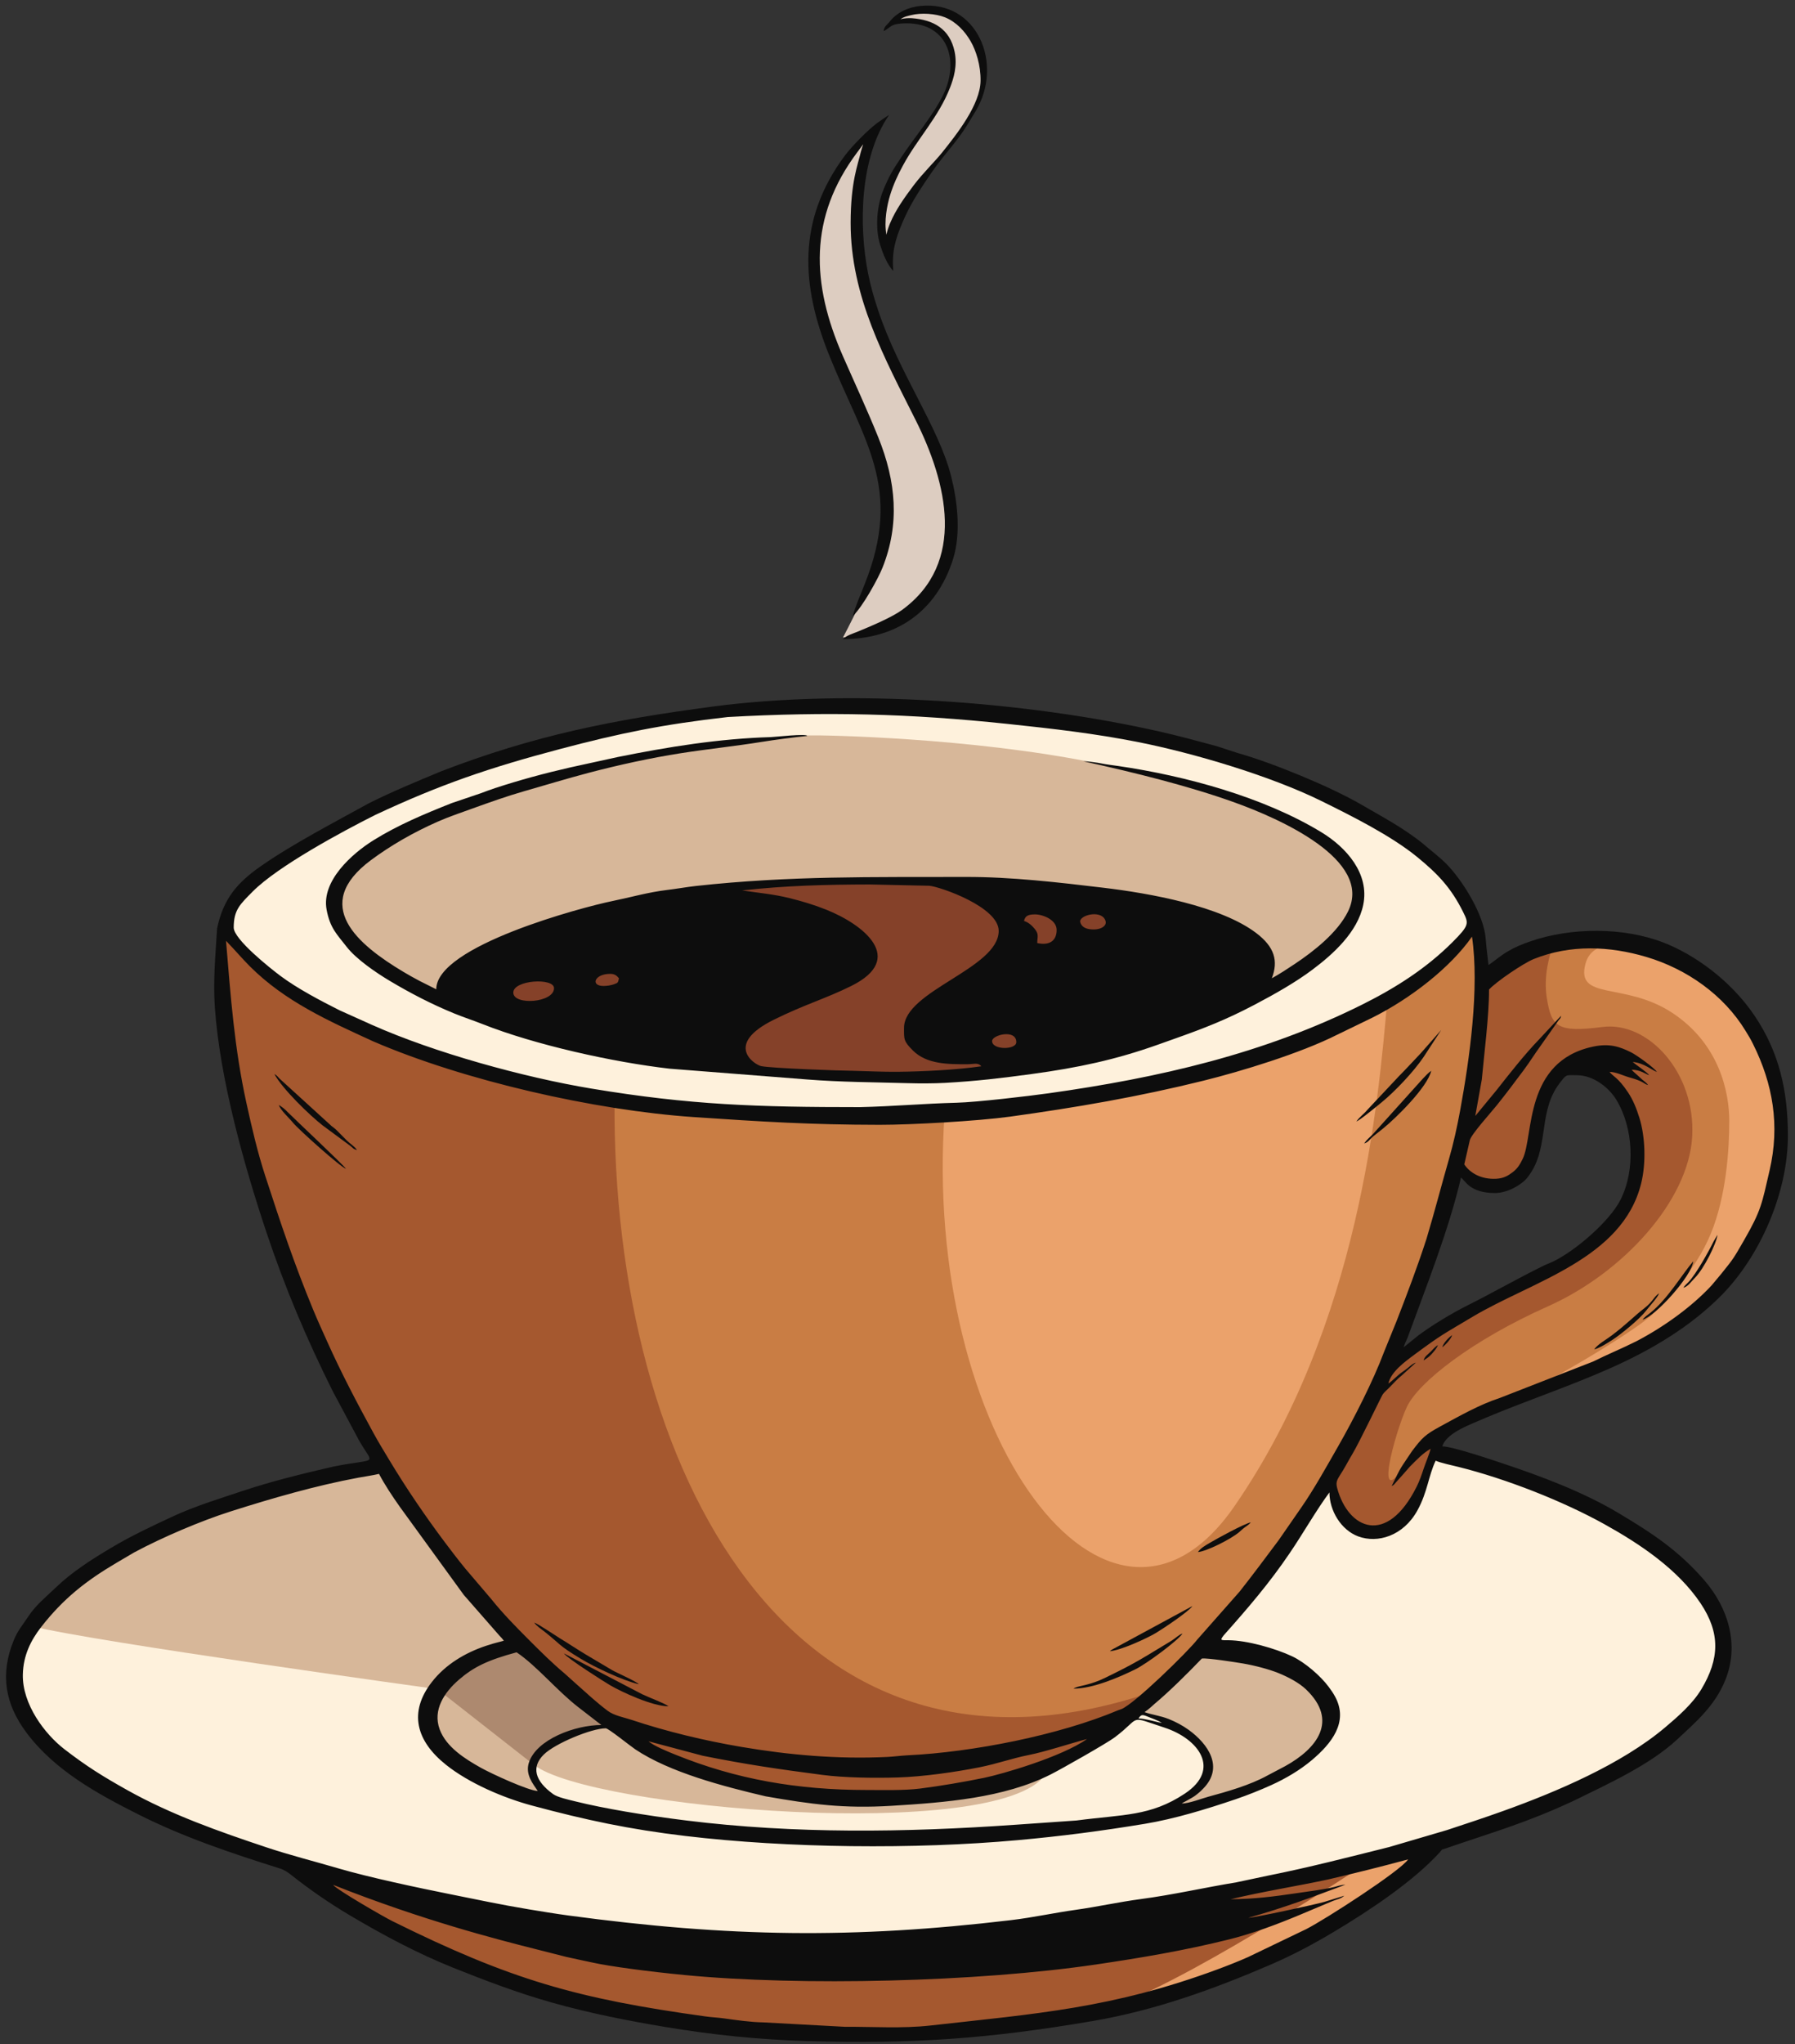
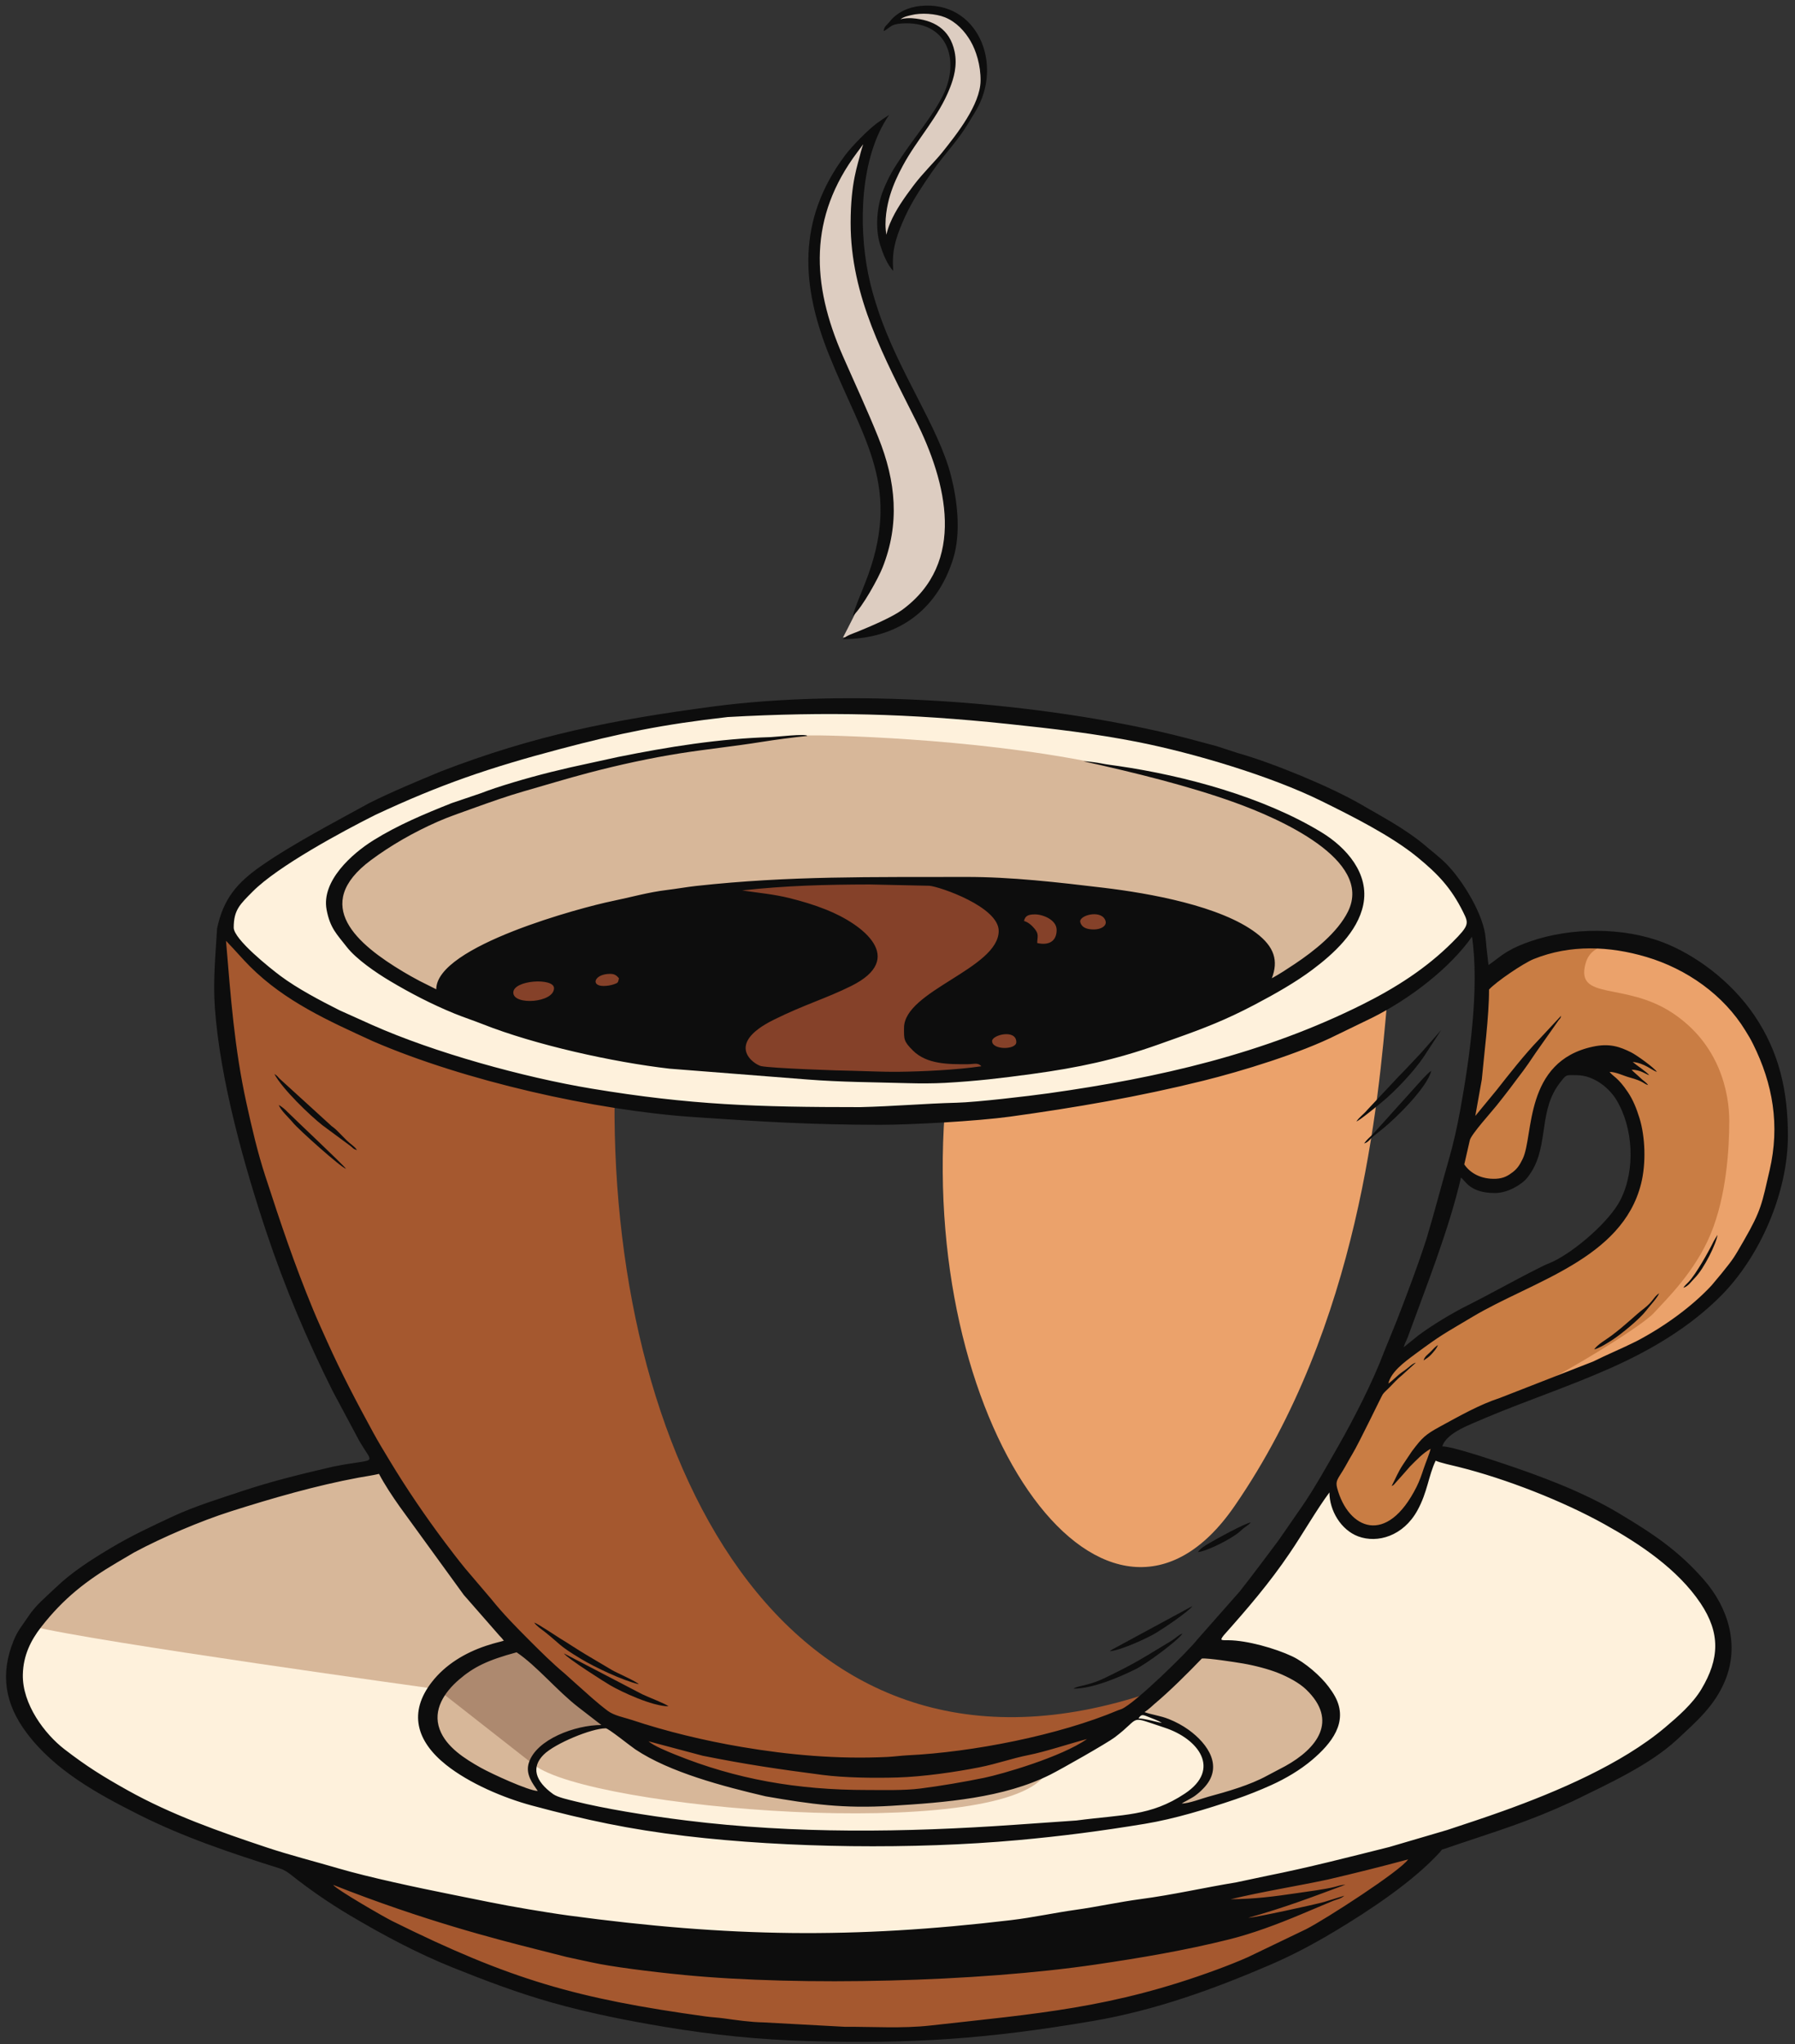
<svg xmlns="http://www.w3.org/2000/svg" height="2213.5" preserveAspectRatio="xMidYMid meet" version="1.0" viewBox="28.6 33.8 1944.9 2213.5" width="1944.9" zoomAndPan="magnify">
  <rect x="28.6" y="33.8" width="1944.9" height="2213.5" fill="#333333" stroke="none" />
  <g fill-rule="evenodd">
    <g id="change1_1">
-       <path d="M 270.438 1040.691 C 270.438 1040.691 255.309 1150.359 322.117 1358.344 C 388.926 1566.32 537.664 1771.793 627.16 1848.68 C 627.16 1848.68 712.875 1919.262 736.82 1933.129 C 760.77 1947 874.215 1983.551 959.93 1982.293 C 1045.645 1981.031 1126.316 1967.16 1172.953 1941.961 C 1219.602 1916.75 1228.422 1912.961 1293.965 1854.98 C 1359.5 1797 1486.184 1633.762 1540.383 1490.062 C 1594.594 1346.371 1652.574 1159.809 1627.359 1031.242 C 1627.359 1031.242 1594.594 1095.531 1488.707 1138.387 C 1382.832 1181.242 1276.945 1221.582 1058.875 1237.969 C 840.812 1254.352 654.258 1230.402 474.008 1171.164 C 474.008 1171.164 367.18 1134.289 307.938 1079.453 L 270.438 1040.691" fill="#c97d44" />
-     </g>
+       </g>
    <g id="change2_1">
      <path d="M 1531.789 1116.512 C 1395.059 1198.801 1209.699 1227.18 1052.172 1238.449 C 1027.059 1587.809 1230.281 1861.52 1366.102 1664.828 C 1501.93 1468.148 1522.02 1226.52 1531.789 1116.512" fill="#eba26b" />
    </g>
    <g id="change3_1">
      <path d="M 270.438 1040.691 C 270.438 1040.691 255.312 1150.359 322.117 1358.34 C 388.926 1566.32 537.664 1771.789 627.16 1848.68 C 627.16 1848.68 712.875 1919.262 736.824 1933.129 C 760.773 1947 874.219 1983.551 959.934 1982.289 C 1045.648 1981.031 1126.32 1967.16 1172.961 1941.961 C 1217.25 1918.02 1227.441 1913.391 1284.488 1863.328 C 887.219 2004.039 691.344 1623.641 694.469 1224.898 C 618.91 1212.82 545.953 1194.801 474.008 1171.16 C 474.008 1171.16 367.18 1134.289 307.938 1079.449 L 270.438 1040.691" fill="#a5582f" />
    </g>
    <g id="change1_2">
      <path d="M 1606.887 1288.699 C 1606.887 1288.699 1633.359 1185.34 1634.617 1100.25 C 1634.617 1100.25 1678.734 1050.453 1758.789 1052.344 C 1838.816 1054.242 1933.988 1107.188 1954.785 1223.148 C 1954.785 1223.148 1972.902 1323.84 1907.992 1407.66 C 1843.066 1491.48 1708.207 1534.969 1708.207 1534.969 C 1708.207 1534.969 1618.07 1564.59 1592.859 1584.758 C 1592.859 1584.758 1581.988 1602.25 1572.852 1634.078 C 1563.715 1665.91 1540.086 1698.988 1507.625 1690.488 C 1475.164 1681.98 1469.5 1648.57 1472.961 1629.348 L 1529.992 1516.848 C 1529.992 1516.848 1567.816 1480.297 1622.645 1451.309 C 1677.477 1422.309 1731.047 1403.398 1762.566 1372.52 C 1794.07 1341.637 1825.273 1277.039 1779.27 1213.379 C 1779.27 1213.379 1764.137 1186.91 1721.277 1188.797 C 1721.277 1188.797 1703.633 1203.297 1697.34 1238.59 C 1691.02 1273.891 1687.875 1318.641 1648.172 1318.641 C 1608.461 1318.641 1606.887 1288.699 1606.887 1288.699" fill="#c97d44" />
    </g>
    <g id="change3_2">
-       <path d="M 1606.879 1288.699 C 1606.879 1288.699 1633.367 1185.336 1634.625 1100.25 C 1634.625 1100.25 1661.504 1069.902 1711.379 1057.492 C 1707.738 1067.34 1700.734 1090.461 1704.559 1114.305 C 1709.594 1145.816 1715.891 1152.117 1765.055 1145.816 C 1814.211 1139.512 1865.895 1194.977 1862.117 1264.309 C 1858.34 1333.629 1787.742 1411.777 1705.816 1448.34 C 1623.887 1484.891 1565.426 1530.43 1552.812 1557.527 C 1540.211 1584.629 1515.473 1674.598 1552.344 1618.508 C 1552.344 1618.508 1562.109 1601.488 1585.438 1590.457 C 1585.438 1590.457 1586.879 1590.711 1589.238 1591.367 C 1585.289 1599.16 1578.719 1613.668 1572.855 1634.078 C 1563.711 1665.91 1540.082 1698.988 1507.617 1690.488 C 1475.168 1681.98 1469.488 1648.57 1472.969 1629.348 L 1530 1516.848 C 1530 1516.848 1567.809 1480.297 1622.641 1451.309 C 1677.473 1422.309 1731.047 1403.398 1762.559 1372.52 C 1794.074 1341.641 1825.277 1277.039 1779.262 1213.379 C 1779.262 1213.379 1764.129 1186.906 1721.281 1188.797 C 1721.281 1188.797 1703.629 1203.297 1697.332 1238.586 C 1691.027 1273.887 1687.879 1318.637 1648.168 1318.637 C 1608.457 1318.637 1606.879 1288.699 1606.879 1288.699" fill="#a5582f" />
-     </g>
+       </g>
    <g id="change4_1">
      <path d="M 273.738 1038.648 C 273.738 1038.648 289.496 1072.371 348.426 1108.289 C 407.352 1144.219 531.828 1205.352 715.863 1229.93 C 715.863 1229.93 917.23 1252.941 1096.219 1237.809 C 1096.219 1237.809 1349.578 1211.34 1489.5 1138.859 C 1489.5 1138.859 1605.461 1083.398 1625.629 1031.09 C 1625.629 1031.09 1610.191 931.82 1347.379 849.262 C 1347.379 849.262 1146.961 791.91 876.574 798.84 C 876.574 798.84 708.613 801.672 516.387 872.891 C 324.16 944.109 266.176 1018.48 273.738 1038.648" fill="#fef1dc" />
    </g>
    <g id="change3_3">
      <path d="M 354.922 2057.648 C 354.922 2057.648 460.172 2142.102 578.66 2178.66 C 697.148 2215.211 858.492 2240.418 988.953 2235.379 C 1119.422 2230.34 1286.121 2211.121 1386.328 2159.441 C 1486.539 2107.75 1539.48 2082.539 1573.52 2034.648 C 1573.52 2034.648 1268.469 2102.711 1102.09 2122.879 C 935.699 2143.051 644.523 2148.719 354.922 2057.648" fill="#a5582f" />
    </g>
    <g id="change5_1">
      <path d="M 508.664 1116.641 C 508.664 1116.641 431.773 1082.609 407.195 1050.469 C 382.613 1018.32 386.398 986.18 434.297 950.262 C 482.195 914.328 599.422 882.82 621.48 875.891 C 643.539 868.949 752.414 844.852 810.398 839.801 L 871.457 832.949 C 871.457 832.949 890.836 830.59 905.176 830.109 C 919.512 829.641 1080.539 832.48 1215.102 859.891 C 1349.66 887.309 1380.07 901.328 1408.121 913.941 C 1436.16 926.539 1494.461 957.43 1498.238 993.672 C 1502.02 1029.91 1473.191 1069.141 1393.148 1111.371 C 1393.148 1111.371 1426.551 1048.031 1333.27 1021.871 C 1240 995.711 1127.648 990.52 1044.461 987.988 C 1044.461 987.988 904.699 984.691 820.875 995.398 C 820.875 995.398 678.438 1008.32 569.406 1053.07 C 569.406 1053.07 544.824 1061.891 525.285 1083.32 C 505.75 1104.75 508.664 1116.641 508.664 1116.641" fill="#d7b799" />
    </g>
    <g id="change4_2">
      <path d="M 345.145 1642.223 C 378.625 1633.172 410.547 1628.184 443.469 1620.512 C 483.406 1696.012 539.402 1748.973 587.551 1814.594 C 552.059 1826.281 481.328 1848.16 490.211 1900.012 C 503.379 1976.871 713.711 2006.891 772.367 2013.859 C 888.07 2027.621 1014.445 2028.859 1130.477 2018.371 C 1210.957 2011.09 1311.254 1999.051 1385.223 1969.723 C 1414.375 1958.152 1454.809 1934.812 1468.855 1905.551 C 1479.961 1882.41 1461.18 1861.391 1444.562 1847.512 C 1423.969 1830.312 1391.387 1820.172 1364.883 1818.152 C 1347.93 1816.871 1332.73 1816.953 1352.195 1795.051 C 1363.824 1781.953 1374.941 1769.18 1385.418 1756.363 C 1414.27 1721.043 1442.32 1666.871 1468.926 1638.191 C 1478.309 1656.465 1480.355 1681.531 1503.078 1689.914 C 1512.207 1693.281 1522.961 1692.992 1533.012 1688.602 C 1572.906 1671.164 1570.828 1624.684 1583.223 1607.73 L 1587.617 1608.211 C 1623.328 1613.184 1895.461 1689.32 1895.113 1816.25 C 1894.926 1885.223 1804.551 1938.441 1752.789 1963.812 C 1650.074 2014.16 1513.59 2050.902 1403.129 2072.883 C 1315.508 2091.461 1213.746 2110.449 1124.965 2120.98 C 1039.387 2131.141 962.867 2135.781 885.695 2134.93 C 808.574 2134.078 731.043 2127.73 643.379 2115.91 C 513.449 2098.402 359.059 2062.301 237.719 2014.301 C 174.543 1989.312 43.465 1929.441 45.316 1846.812 C 47.805 1735.953 261 1664.973 345.145 1642.223" fill="#fef1dc" />
    </g>
    <g id="change5_2">
      <path d="M 1435.262 1847 C 1455.352 1858.91 1473.898 1881.41 1468.34 1906.199 C 1463.57 1927.441 1443.148 1943.262 1425.031 1953.25 C 1383.488 1976.148 1315.77 1991.949 1287.41 1994.781 C 1316.34 1980.262 1342.301 1963 1336.23 1940.129 C 1331.102 1920.84 1310.629 1907.5 1277.859 1898.629 C 1273.629 1897.629 1264.289 1895.191 1259.461 1894.91 C 1264.148 1884.34 1284.129 1868.828 1300.371 1853.25 C 1310.238 1843.801 1319.102 1834.148 1328.691 1824.148 C 1358.852 1821.328 1407.352 1830.461 1435.262 1847 Z M 693.992 1902.191 C 665.012 1906.25 658.102 1906.77 630.676 1921.012 C 619.07 1927.031 610.094 1935.629 607.109 1944.898 C 604.449 1953.172 607.773 1961.391 621.215 1983.398 C 607.195 1980.301 598.262 1978.66 584.227 1972.93 C 555.215 1961.078 508.953 1940.672 497.406 1909.078 C 477.949 1855.871 550.988 1824.68 589.758 1814.238 C 621.211 1835.309 659.879 1875.84 693.992 1902.191" fill="#d7b799" />
    </g>
    <g id="change4_3">
      <path d="M 710.82 1915.441 C 715.117 1918.719 718.859 1921.578 720.477 1922.66 C 738.578 1934.801 762.059 1944.641 786.586 1952.75 C 853.27 1974.809 923.949 1987.031 994.273 1982.738 C 1023.148 1980.98 1053.328 1978.898 1082.43 1974.121 C 1111.301 1969.379 1139.199 1961.98 1163.879 1949.602 C 1189.43 1936.789 1226.109 1917.172 1247.238 1897.5 C 1251.891 1893.172 1254.48 1890.762 1259.039 1889.859 C 1264.16 1888.859 1267.879 1889.289 1279.09 1893.121 C 1282.43 1894.25 1287.641 1896.859 1292.32 1898.391 C 1309.648 1904.059 1324.602 1914.129 1332.602 1926.148 C 1346.898 1947.66 1337.328 1964.781 1317.32 1978.09 C 1286.328 1998.711 1259.82 2004.5 1224.59 2008.172 C 1191.891 2011.578 1160.879 2013.922 1127.859 2016.219 C 1068.691 2020.352 1009.211 2022.82 949.598 2022.43 C 889.926 2022.039 830.395 2018.781 771.328 2011.469 C 748.539 2008.648 725.605 2005.289 704.48 2001.66 C 690.34 1999.23 641.508 1991.68 627.688 1981.75 C 583.977 1950.328 611.418 1924.391 647.059 1909.301 C 661.336 1903.25 679.035 1903.531 687.613 1903.531 C 691.711 1903.531 701.188 1908.09 710.82 1915.441" fill="#fef1dc" />
    </g>
    <g id="change6_1">
      <path d="M 518.215 1120.012 C 518.215 1120.012 625.988 1178.629 838.383 1192.488 C 838.383 1192.488 987.754 1206.988 1058.969 1200.059 C 1130.191 1193.121 1246.789 1179.262 1316.109 1145.859 C 1385.441 1112.449 1413.801 1091.648 1396.789 1063.289 C 1379.77 1034.93 1297.84 999.641 1084.809 988.289 C 1084.809 988.289 987.754 985.77 913.383 988.922 C 839.012 992.07 748.258 1001.531 699.727 1015.391 C 651.199 1029.262 506.238 1074.641 518.215 1120.012" fill="#854129" />
    </g>
    <g id="change7_1">
      <path d="M 1026.812 177.668 C 1037.664 162.109 1049.094 146.941 1056.422 128.207 C 1063.402 110.344 1061.633 78.734 1044.223 66.246 C 1036.871 60.98 1027.301 58.324 1016.371 57.527 C 1007.883 56.91 1005.773 57.336 997.25 57.609 C 1006.211 45.574 1020.145 43.855 1034.531 44.793 C 1057.043 46.25 1072.445 56.895 1083.715 76.301 C 1091.262 89.312 1095.273 106.285 1095.074 121.305 C 1094.895 135.098 1085.832 150.543 1077.133 164.766 C 1061.152 190.871 1039.875 212.699 1021.633 237.082 C 998.133 268.48 998.293 272.457 991.371 307.668 C 982.902 282.086 980.867 270.93 989.203 243.906 C 996.875 219.012 1012.074 198.805 1026.812 177.668" fill="#ddcdc1" />
    </g>
    <g id="change7_2">
      <path d="M 973.449 180.906 C 973.449 180.906 933.746 242.668 978.492 382.594 C 978.492 382.594 996.77 435.523 1034.586 499.816 C 1034.586 499.816 1074.926 581.75 1054.125 644.777 C 1033.328 707.793 964.629 721.66 941.938 724.18 C 941.938 724.18 974.711 662.418 985.426 627.758 C 996.141 593.086 993.621 530.691 940.047 431.754 C 886.477 332.801 911.688 226.914 973.449 180.906" fill="#ddcdc1" />
    </g>
    <g id="change2_2">
      <path d="M 1773.672 1057.027 C 1761.008 1058.176 1750.332 1063.551 1746.613 1076.961 C 1735.27 1117.934 1788.844 1096.5 1840.531 1130.531 C 1892.203 1164.57 1902.289 1217.512 1902.289 1247.762 C 1902.289 1278.012 1899.129 1329.062 1882.121 1370.031 C 1865.109 1411 1834.211 1440.621 1820.359 1455.75 C 1806.484 1470.871 1713.223 1527.594 1677.285 1542.723 C 1677.285 1542.723 1781.906 1511.211 1820.988 1483.48 C 1860.059 1455.75 1925.609 1428.641 1954.594 1298.184 C 1954.594 1298.184 1973.508 1218.773 1929.387 1146.293 C 1901.031 1099.711 1833.289 1051.566 1773.672 1057.027" fill="#eba26b" />
    </g>
    <g id="change2_3">
-       <path d="M 1509.012 2051.328 C 1509.012 2051.328 1336.328 2167.301 1236.738 2206.379 C 1236.738 2206.379 1352.711 2186.84 1429.602 2137.051 C 1506.488 2087.262 1537.371 2079.699 1572.039 2034.32 L 1536.109 2044.398 L 1509.012 2051.328" fill="#eba26b" />
-     </g>
+       </g>
    <g id="change5_3">
      <path d="M 1161.109 1955.531 C 1109.391 2029.172 668.121 1992.59 607.121 1944.82 L 502.5 1862.891 C 502.5 1862.891 127.691 1811.211 63.844 1794.82 C 63.844 1794.82 111.746 1722.969 255.441 1668.77 C 255.441 1668.77 294.516 1648.602 444.516 1617.09 C 444.516 1617.09 519.203 1739.039 596.094 1815.301 C 672.984 1891.559 722.145 1924.34 722.145 1924.34 C 722.145 1924.34 816.684 1969.711 889.16 1977.281 C 961.641 1984.84 1081.699 1975.07 1161.109 1955.531" fill="#d7b799" />
    </g>
    <g id="change8_1">
      <path d="M 607.133 1944.828 C 607.121 1944.82 503.645 1863.781 503.645 1863.781 C 522.18 1837.641 563.703 1821.25 589.758 1814.238 C 597.379 1819.352 605.43 1825.602 613.734 1832.52 C 647.02 1864.461 674.082 1887.391 692.844 1902.352 C 664.824 1906.27 657.734 1906.961 630.676 1921.012 C 619.102 1927.02 610.141 1935.59 607.133 1944.828" fill="#ad896f" />
    </g>
    <g id="change9_1">
      <path d="M 960.426 1232.633 C 995.867 1231.84 1030.629 1228.73 1065.367 1227.852 C 1086.746 1227.301 1142.969 1220.703 1164.867 1217.633 C 1283.941 1200.914 1397.719 1174.973 1505.062 1121.332 C 1540.773 1103.484 1573.977 1082.402 1602.34 1054.035 C 1620.684 1035.703 1620.059 1033.789 1613.992 1021.523 C 1600.965 995.172 1586.336 979.914 1564.062 961.727 C 1535.625 938.512 1492.582 917.047 1460.152 901.066 C 1404.93 873.859 1321.594 849.23 1262.281 837.449 C 1215.395 828.125 1169.18 822.82 1120.18 817.656 C 1013.707 806.453 924.637 804.223 817.102 810.23 C 746.578 818.227 700.32 827.68 634.836 845.023 C 558.707 865.176 505.844 883.168 435.281 916.188 C 399.453 934.109 329.457 971.883 302.406 999.176 C 288.641 1013.066 281.836 1019.039 281.836 1038.238 C 281.836 1050.938 321.973 1082.691 332.25 1090.383 C 350.73 1104.203 375.418 1117.133 396.32 1127.684 L 431.695 1143.594 C 499.316 1173.672 596.012 1200.344 669.266 1212.523 C 776.871 1230.41 849.637 1232.633 960.426 1232.633 Z M 273.488 1052.539 C 278.555 1112.961 282.527 1168.793 295.641 1228.363 C 301.527 1255.121 307.578 1281.254 315.973 1307.023 C 332.855 1358.859 347.203 1401.82 367.871 1451.902 C 372.609 1463.383 378.086 1475.312 383.188 1486.672 C 398.281 1520.281 415.281 1552.641 432.887 1584.863 C 438.863 1595.801 444.652 1605.223 450.961 1615.68 C 469.211 1645.961 489.566 1675.789 510.645 1703.883 C 517.93 1713.59 524.855 1722.621 532.559 1732.062 L 561.082 1765.551 C 573.629 1781.219 588.16 1795.961 602.348 1810.152 C 614.668 1822.473 627.055 1834.77 640.457 1845.98 L 653.023 1857.27 C 664.164 1867.172 675.168 1877.43 687.125 1886.379 C 694.035 1891.551 704.938 1893.473 713.098 1896.18 C 751.043 1908.801 791.605 1918.539 831.781 1925.379 C 883.473 1934.18 936.379 1938.852 990.242 1936.262 C 996.656 1935.961 1005.297 1934.82 1011.719 1934.512 C 1082.199 1931.172 1176.078 1912.742 1240.188 1885.672 L 1243.723 1884.441 C 1258.012 1878.68 1316.082 1821.84 1325.863 1809.16 L 1371.727 1757.223 C 1386.223 1738.871 1399.961 1720.363 1413.961 1701.66 L 1438.855 1665.73 C 1452.301 1646.391 1466.172 1621.441 1478.34 1600.191 C 1495.898 1569.543 1516.945 1527.922 1527.941 1498.422 L 1542.066 1463.641 C 1553.402 1434.441 1564.461 1405.371 1574.191 1375.312 C 1582.926 1346.273 1590.293 1317.613 1598.59 1288.801 C 1603.461 1271.902 1607.383 1254.152 1610.613 1236.582 C 1620.949 1180.5 1631.707 1103.57 1623.52 1048.031 C 1600.039 1081.633 1556.621 1115.332 1514.988 1136.031 L 1477.242 1154.32 C 1437.43 1174.391 1373.562 1193.84 1332.531 1204.012 C 1262.523 1221.352 1194.586 1233.051 1122.957 1242.934 C 1087.43 1247.82 1015.41 1251.82 981.555 1251.781 C 906.75 1251.684 855.348 1248.48 780.305 1243.402 C 673.168 1236.152 531.77 1204.043 432.961 1161.41 C 384.812 1139.352 337.559 1118.34 299.426 1080.273 C 291.18 1072.043 284.355 1063.816 273.488 1052.539 Z M 1562.699 1509.312 L 1547.695 1522.93 C 1542.777 1526.73 1538.23 1532 1533.781 1536.441 C 1531.719 1538.5 1528.125 1541.629 1526.762 1543.742 C 1525.07 1546.34 1501.41 1595.891 1493.75 1608.543 C 1490.145 1614.52 1487.359 1620 1483.754 1625.961 C 1478.027 1635.441 1475.336 1637.422 1477.473 1645.289 C 1489.434 1689.562 1531.164 1708.281 1563.508 1643.703 C 1566.777 1637.16 1568.801 1631.141 1571.203 1623.949 C 1573.277 1617.691 1577.316 1608.391 1578.668 1602.602 C 1569.973 1607.543 1563.93 1614.242 1556.27 1621.84 C 1551.34 1627.422 1546.586 1633.031 1541.559 1638.449 C 1538.906 1641.301 1538.977 1641.973 1536.457 1642.891 C 1541.137 1634.031 1543.223 1628.02 1548.867 1619.52 L 1558.441 1605.242 C 1569.551 1590.57 1572.578 1587.363 1589.715 1578.07 C 1610.07 1567.043 1631.359 1554.84 1653.477 1547.621 L 1754.719 1508.133 C 1770.266 1500.383 1785.34 1494.262 1801.152 1486.383 C 1830.254 1471.301 1861.223 1449.332 1883.223 1425.551 L 1894.074 1412.551 C 1907.328 1396.141 1907.234 1395.863 1918.148 1376.992 C 1937.141 1344.113 1937.672 1336.922 1945.98 1301.082 C 1957.293 1252.371 1949.574 1207.48 1928.023 1164.254 C 1924.949 1158.07 1923.211 1155.422 1919.801 1149.832 C 1896.258 1111.262 1856.473 1083.082 1812.391 1069.992 C 1772.773 1058.246 1730.203 1056.277 1690.43 1072.27 C 1679.09 1076.828 1649.422 1097.043 1641.984 1105.312 C 1642.152 1133.164 1636.328 1178.25 1634.156 1202.723 L 1627.102 1242.172 L 1650.27 1214.062 C 1663.617 1197.07 1680.672 1175.371 1695.953 1159.562 L 1720.121 1133.641 C 1719.047 1137.672 1719.434 1135.672 1717.094 1138.953 L 1692.926 1173.23 C 1678.621 1194.641 1679.031 1192.98 1664.922 1212.012 C 1659.953 1218.703 1655.441 1224.145 1650.281 1230.762 C 1645.383 1237.023 1622.711 1261.953 1621.168 1268.441 L 1615.16 1294.641 C 1621.312 1303.82 1633.289 1311.051 1649.785 1310.191 C 1657.988 1309.762 1662.895 1306.684 1667.684 1303.031 C 1672.879 1299.062 1675.414 1294.84 1678.418 1288.723 C 1690.656 1263.781 1679.383 1183.07 1754.77 1167.102 C 1772.664 1163.312 1783.699 1167.211 1796.062 1173.371 C 1802.031 1176.352 1820.82 1189.891 1823.871 1194.461 C 1819.121 1193.203 1810.355 1184.793 1797.641 1183.73 C 1801.898 1187.434 1813.477 1194.973 1815.527 1198.043 C 1811.691 1197.023 1806.555 1192.301 1796.449 1192.082 C 1797.871 1194.031 1803.105 1198.141 1805.676 1200.742 C 1809.027 1204.133 1812.102 1205.453 1814.332 1208.773 C 1809.352 1207.453 1810.293 1204.852 1794.059 1200.434 C 1787.199 1198.562 1780.07 1194.633 1772.594 1194.461 C 1776.297 1199.523 1781.531 1200.152 1792.41 1216.391 C 1798.062 1224.852 1801.684 1233.863 1804.961 1244.391 C 1811.211 1264.523 1812.344 1293.312 1806.711 1315.652 C 1786.199 1397.242 1688.777 1421.07 1624.012 1459.73 C 1592.211 1478.723 1590.727 1478.762 1561.844 1500.113 C 1549.664 1509.121 1535.816 1519.371 1532.875 1531.969 C 1537.469 1528.902 1542.559 1523.32 1547.18 1520.031 C 1550.219 1517.871 1551.582 1517.07 1554.715 1514.449 C 1557.223 1512.359 1559.602 1510.141 1562.699 1509.312 Z M 1549.578 1492.621 L 1565.414 1479.82 C 1580.414 1468.66 1601.762 1455.781 1617.957 1447.691 C 1644.984 1434.203 1671.965 1418.652 1701.016 1404.352 C 1704.332 1402.711 1707.312 1401.773 1711.004 1400.012 C 1735.363 1388.441 1772.727 1356.273 1784.52 1332.812 C 1800.766 1300.523 1798.426 1254.812 1779.707 1224.324 C 1772.363 1212.371 1755.961 1198.043 1736.812 1198.043 C 1726.512 1198.043 1726.078 1197.043 1721.422 1202.922 C 1719.168 1205.762 1718.047 1207.07 1715.801 1210.43 C 1695.07 1241.57 1707.434 1279.113 1683.336 1309.152 C 1677.27 1316.723 1661.941 1325.652 1648.555 1325.652 C 1620.914 1325.652 1616.426 1312.203 1611.59 1308.953 C 1598.23 1366.363 1573.82 1427.02 1553.668 1482.391 C 1552.039 1486.27 1550.398 1489.094 1549.578 1492.621 Z M 1469.055 1649.84 C 1455.172 1668.41 1439.77 1695.461 1425.902 1715.723 C 1403.988 1748.109 1380.316 1775.609 1354.48 1804.602 C 1349.863 1810.539 1351.758 1809.801 1359.871 1809.891 C 1379.965 1810.109 1410.297 1818.66 1428.699 1827.332 C 1442.508 1833.84 1459.477 1848.559 1468.16 1860.262 C 1470.789 1863.809 1473.094 1867.051 1475.25 1871.062 C 1490.074 1898.621 1471.043 1921.898 1450.25 1939.5 C 1437.215 1950.52 1421.57 1959.719 1405.965 1966.781 C 1393.859 1972.25 1380.109 1977.75 1367.543 1982.02 C 1336.391 1992.609 1301.332 2003.359 1268.988 2008.691 C 1221.844 2016.449 1179.246 2022.031 1131.207 2026.371 C 1019.227 2036.5 882.328 2035.051 771.422 2021.871 C 710.543 2014.629 663.773 2004.711 604.891 1988.879 C 574.254 1980.652 536.973 1964.809 511.852 1944.77 C 479.566 1919.012 470.992 1887.961 496.492 1855.16 C 511.258 1836.16 532.492 1823.52 555.094 1815.961 C 565.664 1812.43 570.738 1811.641 574.496 1810.402 C 573.262 1808.723 571.559 1806.66 569.629 1804.789 L 531.062 1760.75 L 461.914 1665.551 C 453.863 1654.16 445.793 1642.121 439.258 1629.77 C 431.605 1631.551 425.848 1632.223 417.098 1633.84 C 370.996 1642.363 323.109 1656.223 278.387 1670.441 C 246.062 1680.723 204.164 1698.602 174.012 1714.781 L 155.691 1725.551 C 122.316 1745.16 97.449 1764.5 73.273 1795.492 C 61.98 1809.961 53.816 1826.293 53.352 1846.973 C 52.629 1879.199 77.133 1911.531 98.48 1927.969 C 122.562 1946.512 139.895 1957.301 166.961 1972.43 C 214.156 1998.801 266.191 2017.129 317.461 2034.211 C 342.848 2042.672 369.613 2049.402 394.988 2056.859 C 428.355 2066.68 482.59 2078.148 517.078 2085.039 C 545.488 2090.73 572.238 2096.441 601.102 2101.199 C 614.742 2103.441 630.344 2106.039 644.453 2107.941 C 819.23 2131.5 953.301 2133.25 1124.02 2112.98 C 1147.457 2110.199 1170.598 2105.102 1193.969 2101.832 C 1217.879 2098.488 1240.777 2093.352 1264.609 2090.18 C 1299.812 2085.512 1333.281 2077.77 1368.133 2072.059 L 1401.602 2064.969 C 1446.234 2056.09 1489.711 2044.84 1533.828 2033.82 L 1596.516 2015.41 C 1617.645 2008.41 1636.855 2002.141 1657.961 1994.551 C 1715.742 1973.781 1785.461 1944.129 1832.594 1904.441 C 1846.617 1892.621 1862.598 1878.742 1872.102 1862.84 C 1891.59 1830.242 1892.906 1802.219 1871.113 1769.77 C 1846.328 1732.871 1805.336 1705.531 1767.008 1684.25 C 1722.133 1659.32 1660.543 1635.062 1608.492 1622.129 C 1602.594 1620.672 1588.918 1617.742 1584.156 1615.461 C 1576.293 1631.871 1575.387 1649.473 1564.281 1669.512 C 1548.965 1697.121 1521.199 1705.18 1500.312 1697.48 C 1481.523 1690.543 1469.055 1669.383 1469.055 1649.84 Z M 1268.723 1887.73 C 1275.754 1890.391 1285.848 1891.582 1294.883 1895.191 C 1302.758 1898.34 1310.125 1902.312 1316.527 1906.941 C 1337.539 1922.152 1355.168 1947.359 1332.242 1970.582 C 1328.781 1974.102 1327.383 1975.34 1323.344 1978.359 C 1319.965 1980.879 1309.836 1985.93 1308.941 1986.723 C 1316.758 1986.723 1331.133 1981.16 1337.523 1979.43 C 1358.051 1973.871 1382.824 1966.852 1401.637 1956.492 C 1408.137 1952.922 1414.336 1949.949 1421.164 1946.191 C 1455.641 1927.16 1479.109 1897.121 1443.762 1863.191 C 1436.199 1855.941 1424.309 1849.691 1413.805 1845.441 C 1403.41 1841.242 1387.793 1837.16 1375.309 1835.051 C 1365.711 1833.43 1337.395 1829.059 1330.844 1829.672 C 1316.117 1845.02 1295.977 1865.102 1279.672 1878.711 C 1277.395 1880.781 1272.883 1884.992 1268.723 1887.73 Z M 1287.453 1899.473 C 1283.508 1896.719 1276.656 1894.492 1271.859 1892.5 C 1266.273 1890.18 1264.961 1890.352 1262.16 1894.52 C 1266.441 1894.621 1270.035 1895.691 1274.016 1896.359 C 1275.898 1896.68 1284.258 1898.91 1287.453 1899.473 Z M 611.277 1973.129 C 606.164 1965.5 597.516 1955.309 601.656 1942.441 C 609.758 1917.27 651.75 1901.68 680.164 1901.68 L 655.258 1882.43 C 632.102 1864.543 610.141 1837.57 588.332 1822.973 C 556.625 1831.5 541.582 1839.043 525.832 1852.641 C 510.07 1866.262 497.262 1885.27 504.969 1906.34 C 512.012 1925.602 532.535 1938.402 549.344 1947.832 C 561.309 1954.551 601.398 1972.91 611.277 1973.129 Z M 731.25 1919.32 C 737.109 1924.41 752.242 1930.492 760.223 1933.73 C 826.066 1960.441 892.613 1972.051 967.582 1972.051 C 986.293 1972.051 1007.988 1972.699 1025.52 1970.5 C 1047.379 1967.762 1073.727 1963.23 1095.109 1958.84 C 1113.828 1954.992 1178.328 1936.492 1206.371 1916.879 C 1188.336 1921.59 1161.477 1930.59 1143.199 1934.191 C 1125.188 1937.73 1108.957 1943.699 1089.727 1947.5 C 1063.566 1952.672 1028.867 1957.672 1001.02 1958.5 C 976.922 1959.219 943.84 1958.891 919.527 1955.699 C 872.242 1949.512 837.172 1944.441 789.996 1934.961 Z M 684.934 1905.262 C 669.656 1905.262 630 1921.609 617.762 1933.699 C 604.07 1947.23 608.109 1962.25 627.977 1976.531 C 632.898 1980.07 644.891 1982.609 652.258 1984.449 C 682.727 1992.031 727.539 1999.551 772.105 2005.07 C 889.996 2019.672 1009.148 2018.039 1127.426 2009.789 L 1195.016 2005.078 C 1245.82 1998.359 1275.113 2000.75 1312.5 1975.879 C 1351.984 1949.602 1327.336 1916.609 1290.32 1904.52 C 1249.836 1891.289 1266.406 1892.582 1236.27 1915.148 C 1227.984 1921.359 1178.867 1949.27 1166.75 1955.352 C 1116.039 1980.781 1052.73 1985.629 994.648 1989.172 C 942.867 1992.328 907.906 1987.582 858.156 1978.91 C 812.895 1968.289 754.27 1953.07 716.895 1928.012 C 711.211 1924.191 687.82 1905.262 684.934 1905.262 Z M 389.543 2074.77 C 393.438 2080.09 444.508 2109.48 453.562 2113.969 C 581.965 2177.66 653.926 2197.992 792.785 2217.211 C 800.109 2218.219 805.805 2218.359 813.254 2219.398 C 826.129 2221.191 842.176 2223.5 855.484 2223.68 L 943.723 2228.461 C 974.195 2228.309 1006.207 2230.488 1036.578 2227.09 C 1151.816 2214.16 1233.254 2208.609 1347.848 2166.262 C 1358.234 2162.418 1370.402 2157.66 1381.004 2152.918 L 1443.848 2122.73 C 1464.578 2112.211 1545.973 2059.691 1554.344 2047.18 C 1525.109 2055.09 1497.055 2062.059 1467.582 2068.949 C 1433.281 2076.301 1395.5 2082.219 1361.996 2090.371 C 1388.574 2090.039 1408.211 2087.512 1434.574 2083.629 C 1445.57 2082.012 1464.07 2079.648 1474.48 2077.031 C 1478.484 2076.031 1481.582 2074.719 1486.371 2074.609 C 1448.371 2088.719 1422.176 2098.801 1381.23 2110.441 C 1387.562 2110.441 1454.098 2095.941 1463.301 2093.281 L 1485.176 2086.539 C 1481.281 2089.922 1477.832 2090.219 1472.898 2092.141 L 1436.793 2107.32 C 1412.73 2117.391 1385.887 2127.469 1360.668 2133.762 C 1312.645 2145.742 1265.031 2153.789 1216.152 2160.992 C 1087.668 2179.93 896.938 2184.621 770.062 2172.391 C 732.957 2168.809 689.816 2163.211 669.938 2158.781 C 660.398 2156.66 652 2155.031 642.469 2152.852 L 607.055 2143.871 C 568.773 2134.152 487.5 2113.602 389.543 2074.77 Z M 903.223 2243.918 C 850.113 2242.352 800.328 2237.141 749.168 2228.621 C 708.176 2221.801 666.973 2213.582 627.434 2202.48 C 590.27 2192.039 554.25 2178.41 518.98 2164.242 C 480.168 2148.641 443.273 2128.879 407.43 2107.629 C 385.445 2094.602 364.566 2080.18 344.543 2064.379 C 340.312 2061.039 336.703 2058.551 331.672 2056.969 C 279.434 2040.57 227.805 2023.281 178.871 1998.68 C 134.184 1976.211 87.973 1950.898 57.449 1910.199 C 33.871 1878.762 28.574 1846.551 43.465 1810 C 47.867 1799.199 52.926 1793.801 58.816 1784.812 C 67.543 1771.48 78.043 1763.461 88.953 1752.93 C 106.52 1735.961 127.715 1722.562 148.641 1710.051 C 171.262 1696.52 193.051 1686.48 216.633 1675.48 C 239.172 1664.961 268.117 1656.012 291.84 1648.121 C 323.738 1637.512 355.973 1629.711 388.672 1622.113 C 438.465 1611.84 434.051 1622.012 417.848 1593.934 L 389.168 1540.32 C 361.02 1484.023 337.254 1428.082 316.871 1366.941 C 293.812 1297.781 266.871 1203.312 261.375 1124.312 C 259.379 1095.582 262.086 1067.977 263.805 1039.285 C 270.574 1006.711 285.879 989.441 311.156 971.75 C 345.02 948.016 392.961 923.098 428.527 903.465 C 454.172 890.645 479.82 880.152 506.211 869.129 C 607.629 830.02 692.98 813.16 800.977 798.879 C 949.191 779.297 1140.547 792.996 1286.824 826.352 C 1306.953 830.938 1326.949 836.387 1346.594 841.695 L 1370.004 849.293 C 1407.883 859.988 1470.547 885.848 1503.004 904.719 C 1525.773 917.949 1549.676 930.516 1570.227 947.219 C 1577.918 953.891 1588.242 961.738 1595.227 968.734 C 1613.414 986.922 1636.375 1024.406 1638.328 1049.922 C 1639.137 1060.5 1640.16 1067.34 1641.402 1078.785 C 1649.254 1073.523 1652.922 1069.559 1662.363 1063.961 C 1670.082 1059.379 1678.031 1056.109 1687.16 1052.988 C 1731.012 1037.949 1786.934 1037.562 1830.543 1054.242 C 1864.297 1067.156 1903.699 1095.281 1929.473 1133.312 C 1956.461 1173.141 1965.797 1215.184 1965.797 1263.641 C 1965.797 1325.141 1935.719 1394.523 1892.75 1437.461 C 1859.703 1470.473 1818.809 1495.082 1773.969 1515.062 C 1729.598 1534.84 1683.398 1550.129 1638.738 1568.871 C 1623.18 1575.871 1596.152 1584.621 1591.316 1599.949 C 1602.871 1600.211 1644.324 1614.27 1656.441 1618.301 C 1698.641 1632.332 1744.398 1649.52 1782.508 1672.32 C 1818.363 1693.77 1846.68 1712.191 1874.898 1744.52 C 1901.059 1774.512 1913.469 1814.75 1898.008 1852.969 C 1886.73 1880.859 1866.664 1897.922 1845.641 1917.492 C 1816.105 1944.961 1770.785 1965.531 1734.023 1983.57 C 1681.324 2008.199 1645.613 2017.828 1594.973 2035.34 C 1588.75 2037.488 1592.355 2035.43 1588.531 2039.621 C 1559.324 2071.582 1511.551 2103.148 1474.07 2125.512 C 1451.531 2138.961 1429.641 2150.691 1404.93 2161.332 C 1343.363 2187.832 1280.082 2210.691 1212.934 2222.16 C 1099.656 2241.531 1016.809 2247.25 903.223 2243.918" fill="#0d0d0d" />
    </g>
    <g id="change9_2">
      <path d="M 1202.531 858.148 C 1258.102 870.379 1317.012 884.961 1366.5 902.789 C 1413.199 919.609 1517 964.5 1489.191 1020.781 C 1477.922 1043.602 1452.289 1063.738 1431.512 1077.59 C 1423.34 1083.039 1415.23 1088.371 1406.648 1093.102 C 1413.828 1074.25 1409.629 1059.25 1389.789 1044.172 C 1351.129 1014.781 1274.449 1001.09 1224.211 995.078 C 1175.41 989.25 1123.98 983.238 1074.91 983.379 C 972.965 983.672 884.969 981.969 782.941 993.121 C 772.914 994.219 761.332 996.309 751.508 997.469 C 731 999.891 711.816 1005.469 691.996 1009.512 C 659.746 1016.102 501.277 1058.059 501.277 1105.02 L 482.992 1095.871 C 476.246 1092.25 471.438 1089.602 465.434 1086 C 416.453 1056.691 364.895 1013.941 430.566 965.141 C 452.051 949.172 476.902 934.941 502.809 923.539 C 515.188 918.09 528.406 913.648 540.492 909.289 C 559.121 902.578 577.414 896.039 596.242 890.629 C 619.594 883.93 643.148 876.77 666.598 870.59 C 699.16 862.012 734.145 854.441 765.84 849.469 C 795.035 844.891 824.535 841.871 853.617 837.199 C 868.395 834.828 887.715 832.27 903.184 830.719 C 903.184 827.859 868.805 831.801 863.867 831.949 C 807.691 833.621 752.719 842.5 698.168 853.488 L 646.297 864.828 C 618.578 871.172 591.676 878.422 564.918 887.211 C 558.891 889.18 554.621 890.898 549.133 892.891 L 517.961 903.449 C 488.625 915.109 459.805 927.102 433.062 943.781 C 409.969 958.191 376.73 987.73 382.457 1018.699 C 386.199 1038.922 393.719 1045.5 404.172 1059.012 C 414.574 1072.461 436.48 1087.309 450.809 1095.852 C 473.215 1109.219 496.355 1121.199 520.516 1131.102 C 531.035 1135.41 540.863 1138.539 551.715 1142.828 C 608.492 1165.289 693.035 1183.988 754.008 1190.988 L 903.047 1202.68 C 940.367 1205.609 975.375 1205.629 1012.398 1206.691 C 1025.262 1207.051 1039.93 1207.059 1052.641 1206.359 C 1086.988 1204.441 1112.961 1201.328 1146.961 1196.711 C 1196.699 1189.941 1237.07 1181.379 1283.039 1165.051 L 1300.91 1158.699 C 1333.879 1146.988 1356.469 1138.27 1387.75 1121.852 C 1410.762 1109.781 1432.738 1097.191 1450.539 1083.859 C 1473.441 1066.73 1499.539 1042.949 1505.648 1013.75 C 1512.789 979.641 1487.059 951.27 1460.641 935.16 C 1397.68 896.762 1312.609 873.852 1240.352 863.27 C 1233.449 862.25 1228 861.719 1221.719 860.422 C 1217.75 859.602 1207.102 858.148 1202.531 858.148 Z M 832.699 997.988 C 849.992 1000.59 866.785 1002.012 883.875 1006.262 C 898.121 1009.801 910.551 1013.531 923.805 1018.809 C 964.082 1034.859 1010.969 1071.691 950.898 1101.449 C 922.82 1115.359 900.793 1121.289 867.004 1138.012 C 812.555 1164.949 846.188 1186.762 853.363 1188.23 C 864.727 1190.57 940.219 1193.27 952.082 1193.27 C 968.867 1193.672 985.461 1194.539 1001.379 1194.379 C 1029.18 1194.09 1065.141 1192.27 1091.922 1188.398 C 1088.27 1184.09 1084.211 1186.109 1077.18 1186.148 C 1055.82 1186.289 1032.82 1186.191 1017.949 1171.531 C 1007.379 1161.121 1008.129 1158.898 1008.129 1146.762 C 1008.129 1106.641 1110.699 1082.52 1110.699 1041.809 C 1110.699 1015.691 1046.66 993.82 1035.551 992.93 L 970.91 991.52 C 923.227 991.621 879.77 992.738 832.699 997.988 Z M 1150.051 1023.922 C 1158.57 1023.922 1173.488 1029.781 1173.488 1040.77 C 1173.488 1053.102 1164.922 1057.84 1152.441 1054.93 C 1152.59 1048.012 1154.48 1045.512 1149.781 1039.711 C 1146.91 1036.172 1142.82 1032.328 1138.129 1031.078 C 1139.289 1026.102 1141.691 1023.922 1150.051 1023.922 Z M 1198.949 1031.078 C 1200.23 1023.898 1223.238 1018.898 1226.539 1031.34 C 1227.98 1036.801 1220.289 1041.602 1208.91 1039.891 C 1199.16 1038.43 1198.879 1031.48 1198.949 1031.078 Z M 682.551 1101.441 C 668.109 1101.441 672.617 1088.32 689.707 1088.32 C 694.879 1088.32 696.875 1090.359 699.246 1093.09 C 698.16 1097.77 698.5 1097.98 693.828 1099.602 C 690.559 1100.73 686.426 1101.441 682.551 1101.441 Z M 584.758 1108.602 C 584.758 1094.879 628.883 1092.27 628.883 1103.828 C 628.883 1119.738 584.758 1122.77 584.758 1108.602 Z M 1103.539 1161.07 C 1103.539 1154.352 1129.781 1147.859 1129.781 1162.262 C 1129.781 1170.762 1103.539 1170.969 1103.539 1161.07" fill="#0d0d0d" />
    </g>
    <g id="change9_3">
      <path d="M 1498.301 1248.129 C 1501.641 1247.238 1522.328 1230.129 1525.449 1227.578 C 1539.93 1215.781 1560.5 1194.148 1571.301 1178.02 L 1590.129 1149.148 L 1567.789 1174.512 C 1559.691 1182.922 1552.75 1190.699 1544.512 1198.941 L 1509.871 1235.852 C 1506 1240.48 1501.52 1243.32 1498.301 1248.129" fill="#0d0d0d" />
    </g>
    <g id="change9_4">
      <path d="M 639.617 1824.16 C 643.336 1829.711 685.129 1856.012 689.762 1858.691 C 701.887 1865.73 735.207 1881.41 752.914 1881.41 C 749.488 1878.43 731.199 1871.711 724.277 1868.301 L 639.617 1824.16" fill="#0d0d0d" />
    </g>
    <g id="change9_5">
      <path d="M 607.418 1790.77 C 609.922 1794.512 614.84 1797.66 618.844 1800.809 C 635.625 1814 633.195 1815.129 657.73 1829.898 C 672.91 1839.039 703.273 1853.488 720.715 1857.551 C 718.559 1854.609 695.93 1844.75 691.859 1842.281 L 663.402 1825.422 C 653.773 1819.691 645.418 1813.93 635.523 1807.98 C 630.895 1805.148 611.074 1791.75 607.418 1790.77" fill="#0d0d0d" />
    </g>
    <g id="change9_6">
      <path d="M 1309.859 1802.691 C 1305.891 1803.75 1302.898 1807.461 1296.809 1811.109 C 1265.68 1829.82 1260.262 1833.988 1225.59 1850.801 C 1210.211 1858.27 1198.859 1859.09 1194.102 1861.051 C 1192.379 1861.75 1192.719 1861.68 1191.801 1862.32 C 1212.77 1862.32 1241.398 1849.961 1258.98 1841.262 C 1271.051 1835.289 1304.719 1810.379 1309.859 1802.691" fill="#0d0d0d" />
    </g>
    <g id="change9_7">
      <path d="M 415.406 1279.141 C 412.461 1274.738 408.223 1272.609 404.359 1268.719 C 400.496 1264.84 397.531 1261.77 393.664 1257.949 C 391.055 1255.359 390.449 1255.191 387.801 1253.078 L 331.637 1201.91 C 328.816 1198.922 328.578 1198.238 325.961 1196.852 C 334.492 1212.969 364.383 1241.648 377.918 1252.23 L 408.148 1274.578 C 411.531 1277.281 411.344 1278.059 415.406 1279.141" fill="#0d0d0d" />
    </g>
    <g id="change9_8">
      <path d="M 1506.641 1271.98 C 1511.43 1270.711 1512.922 1267.078 1516.68 1264.129 C 1520.699 1260.988 1523.391 1258.809 1527.301 1255.66 C 1540.781 1244.809 1575.23 1211.141 1579.391 1193.27 C 1575.789 1195.68 1573.379 1198.711 1570.148 1201.922 L 1515.891 1262.148 C 1512.48 1265.531 1509.199 1268.172 1506.641 1271.98" fill="#0d0d0d" />
    </g>
    <g id="change9_9">
      <path d="M 1231.148 1821.781 C 1243.281 1820.77 1271.441 1807.719 1280.738 1802.199 C 1288.359 1797.68 1316.57 1778.898 1320.602 1772.879 L 1233.93 1819.781 C 1231.68 1821.27 1232.949 1820.219 1231.148 1821.781" fill="#0d0d0d" />
    </g>
    <g id="change9_10">
      <path d="M 403.48 1299.41 C 400.523 1295 348.055 1245.859 340.578 1238.289 C 336.523 1234.18 335.371 1233.352 330.73 1230.238 C 332.199 1235.738 342.34 1244.84 346.059 1249.5 C 351.613 1256.469 397.938 1297.93 403.48 1299.41" fill="#0d0d0d" />
    </g>
    <g id="change9_11">
      <path d="M 1826.254 1434.184 C 1820.234 1438.215 1819.754 1443.043 1810.254 1450.375 C 1799.039 1459.035 1790.992 1467.793 1774.469 1480.184 C 1768.449 1484.695 1759.566 1489.523 1755.891 1495.004 C 1761.797 1493.633 1771.812 1487.191 1776.898 1483.812 C 1786.254 1477.574 1805.355 1461.832 1811.957 1453.273 C 1815.809 1448.285 1825.199 1438.145 1826.254 1434.184" fill="#0d0d0d" />
    </g>
    <g id="change9_12">
      <path d="M 1383.809 1682.238 C 1376.02 1684.059 1347.781 1699.48 1339.289 1704.52 C 1334.422 1707.41 1329.422 1710.172 1326.559 1714.441 C 1335.879 1713.672 1362.191 1700.57 1371.52 1692.609 C 1374.172 1690.34 1374.27 1689.941 1377.32 1687.68 C 1380.031 1685.68 1382.148 1684.5 1383.809 1682.238" fill="#0d0d0d" />
    </g>
    <g id="change9_13">
-       <path d="M 1808.379 1462.797 C 1822.453 1459.039 1861.945 1415.117 1863.238 1399.586 C 1851.461 1413.137 1835.473 1440.617 1816.574 1455.488 C 1813.719 1457.738 1810.207 1460.078 1808.379 1462.797" fill="#0d0d0d" />
-     </g>
+       </g>
    <g id="change9_14">
      <path d="M 1889.465 1370.973 L 1885.477 1377.711 C 1879.82 1389.254 1866.477 1413.145 1858.176 1421.973 C 1855.707 1424.594 1854.469 1425.281 1852.496 1428.223 C 1857.828 1426.793 1861.016 1421.492 1864.738 1417.805 C 1875.137 1407.492 1888.781 1379.223 1889.465 1370.973" fill="#0d0d0d" />
    </g>
    <g id="change9_15">
      <path d="M 1571.051 1506.93 C 1574.461 1504.641 1576.801 1503.371 1579.711 1500.09 C 1582.102 1497.379 1585.68 1493.5 1586.551 1490.23 C 1583.391 1492.352 1581.34 1494.84 1578.5 1497.68 C 1575.48 1500.699 1572.23 1502.5 1571.051 1506.93" fill="#0d0d0d" />
    </g>
    <g id="change9_16">
-       <path d="M 1591.32 1492.621 C 1594.66 1490.379 1601.039 1483.289 1602.051 1479.5 C 1598.172 1482.102 1592.531 1488.07 1591.32 1492.621" fill="#0d0d0d" />
-     </g>
+       </g>
    <g id="change9_17">
      <path d="M 952.652 700.82 C 963.41 690.785 980.293 659.836 984.855 648.352 C 1003.539 601.312 999.617 555.512 980.258 507.453 C 968.297 477.746 954.781 448.754 941.887 419.402 C 907.461 341.023 904.777 268.945 957.418 198.727 C 959.578 195.801 961.742 192.891 963.906 189.98 C 962.887 193.152 961.672 196.73 961.176 198.895 C 958.203 211.883 950.312 230.742 950.266 275.055 C 950.191 355.094 987.129 421.582 1021.031 489.336 C 1054.211 555.641 1076.41 643.051 1005.832 694.375 C 995.668 701.762 973.91 711.25 957.723 717.84 C 952.52 719.957 945.836 721.863 941.922 725.867 C 1000.031 725.867 1042.992 695.914 1061.043 639.867 C 1070.32 611.047 1065.781 575.559 1059.051 549.102 C 1045.531 495.98 1002.66 437.609 980.238 370.324 C 975.801 356.996 972.211 344.938 969.227 330.043 C 958.832 278.121 960.102 204.301 992.012 158.184 C 987.66 161.004 982.625 164.32 978.539 167.375 C 968.969 174.512 951.48 192.289 944.133 202.133 C 891.738 272.301 896.984 343.461 926.762 417.836 C 964.227 511.418 1007.582 561.449 965.262 666.926 C 961.633 676.543 954.879 691.281 952.652 700.82" fill="#0d0d0d" />
    </g>
    <g id="change9_18">
      <path d="M 996.469 327.227 C 994.773 306.832 998.457 293.266 1006.648 274.199 C 1013.73 257.719 1021.219 245.562 1030.648 231.414 C 1042.293 213.953 1045.68 209.793 1058.629 193.793 C 1071.738 177.602 1075.121 171.73 1085.73 154.102 C 1116.34 103.219 1087.648 33.785 1025.551 40.262 C 1012.398 41.629 1000.16 47.488 992.512 57.312 C 989.688 60.945 986.492 62.215 986.047 67.547 C 993.887 63.402 993.289 60.09 1005.172 59.246 C 1055.391 55.668 1069.012 98.867 1050.469 136.75 C 1039.719 158.719 1019.09 183.059 1005.371 203.742 C 996.258 217.461 991.957 224.16 985.531 239.965 C 978.832 256.422 976.5 280.57 982.289 299.098 C 985.168 308.312 989.82 320.219 996.469 327.227 Z M 1004.242 54.672 C 1008.27 51.648 1013.082 50.902 1015.941 50.168 C 1026.59 47.418 1042.441 48.539 1052.359 52.516 C 1064.77 57.504 1074.051 67.688 1080.219 78.324 C 1086.199 88.617 1091.281 104.645 1091.062 121.262 C 1090.699 147.152 1065.27 179.082 1049.43 198.906 C 1041.832 208.426 1028.199 221.59 1018.41 234.676 C 1008.77 247.551 999.121 260.812 992.844 275.887 C 991.375 279.422 989.785 284.246 989.051 287.977 C 986.281 273.539 989.773 255.703 993.047 245.09 C 996.66 233.375 1001.25 223.621 1006.711 213.441 C 1022.691 183.684 1045.281 161.148 1057.961 128.723 C 1061.949 118.543 1066.102 104.766 1062.91 89.668 C 1057.711 64.992 1039.949 55.227 1016.652 53.512 C 1014.07 53.332 1008.738 53.359 1004.242 54.672" fill="#0d0d0d" />
    </g>
  </g>
</svg>